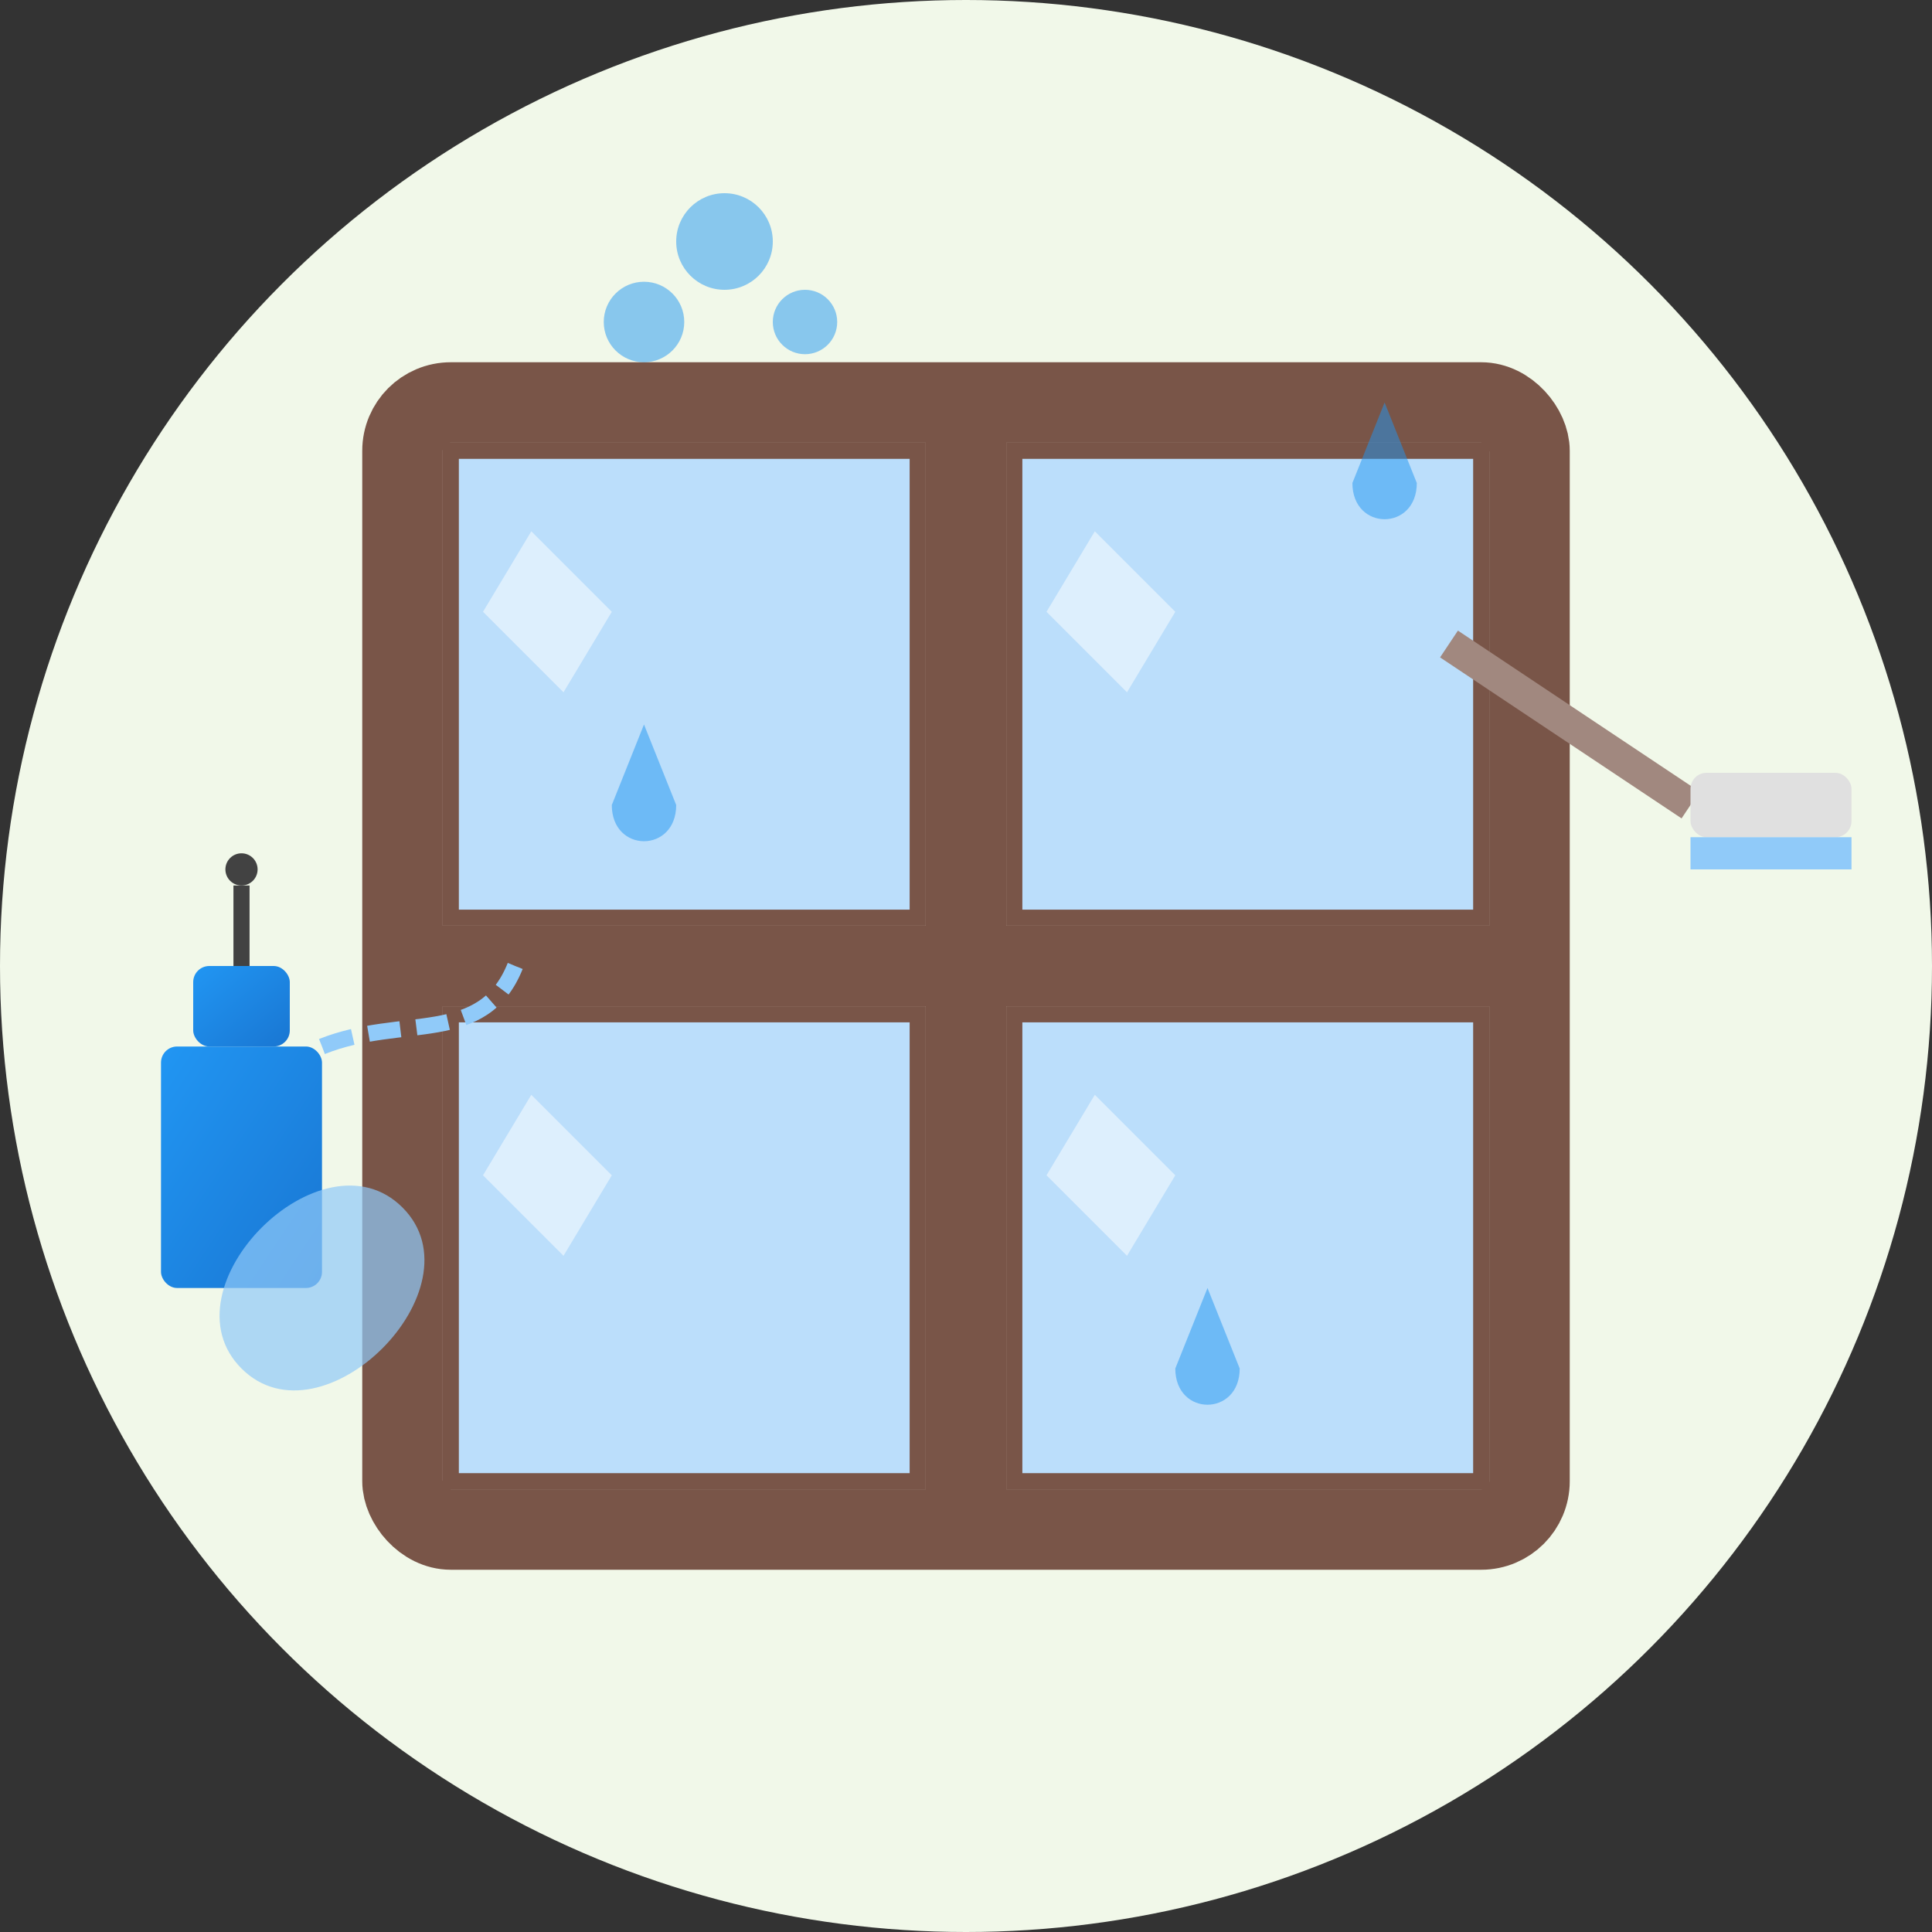
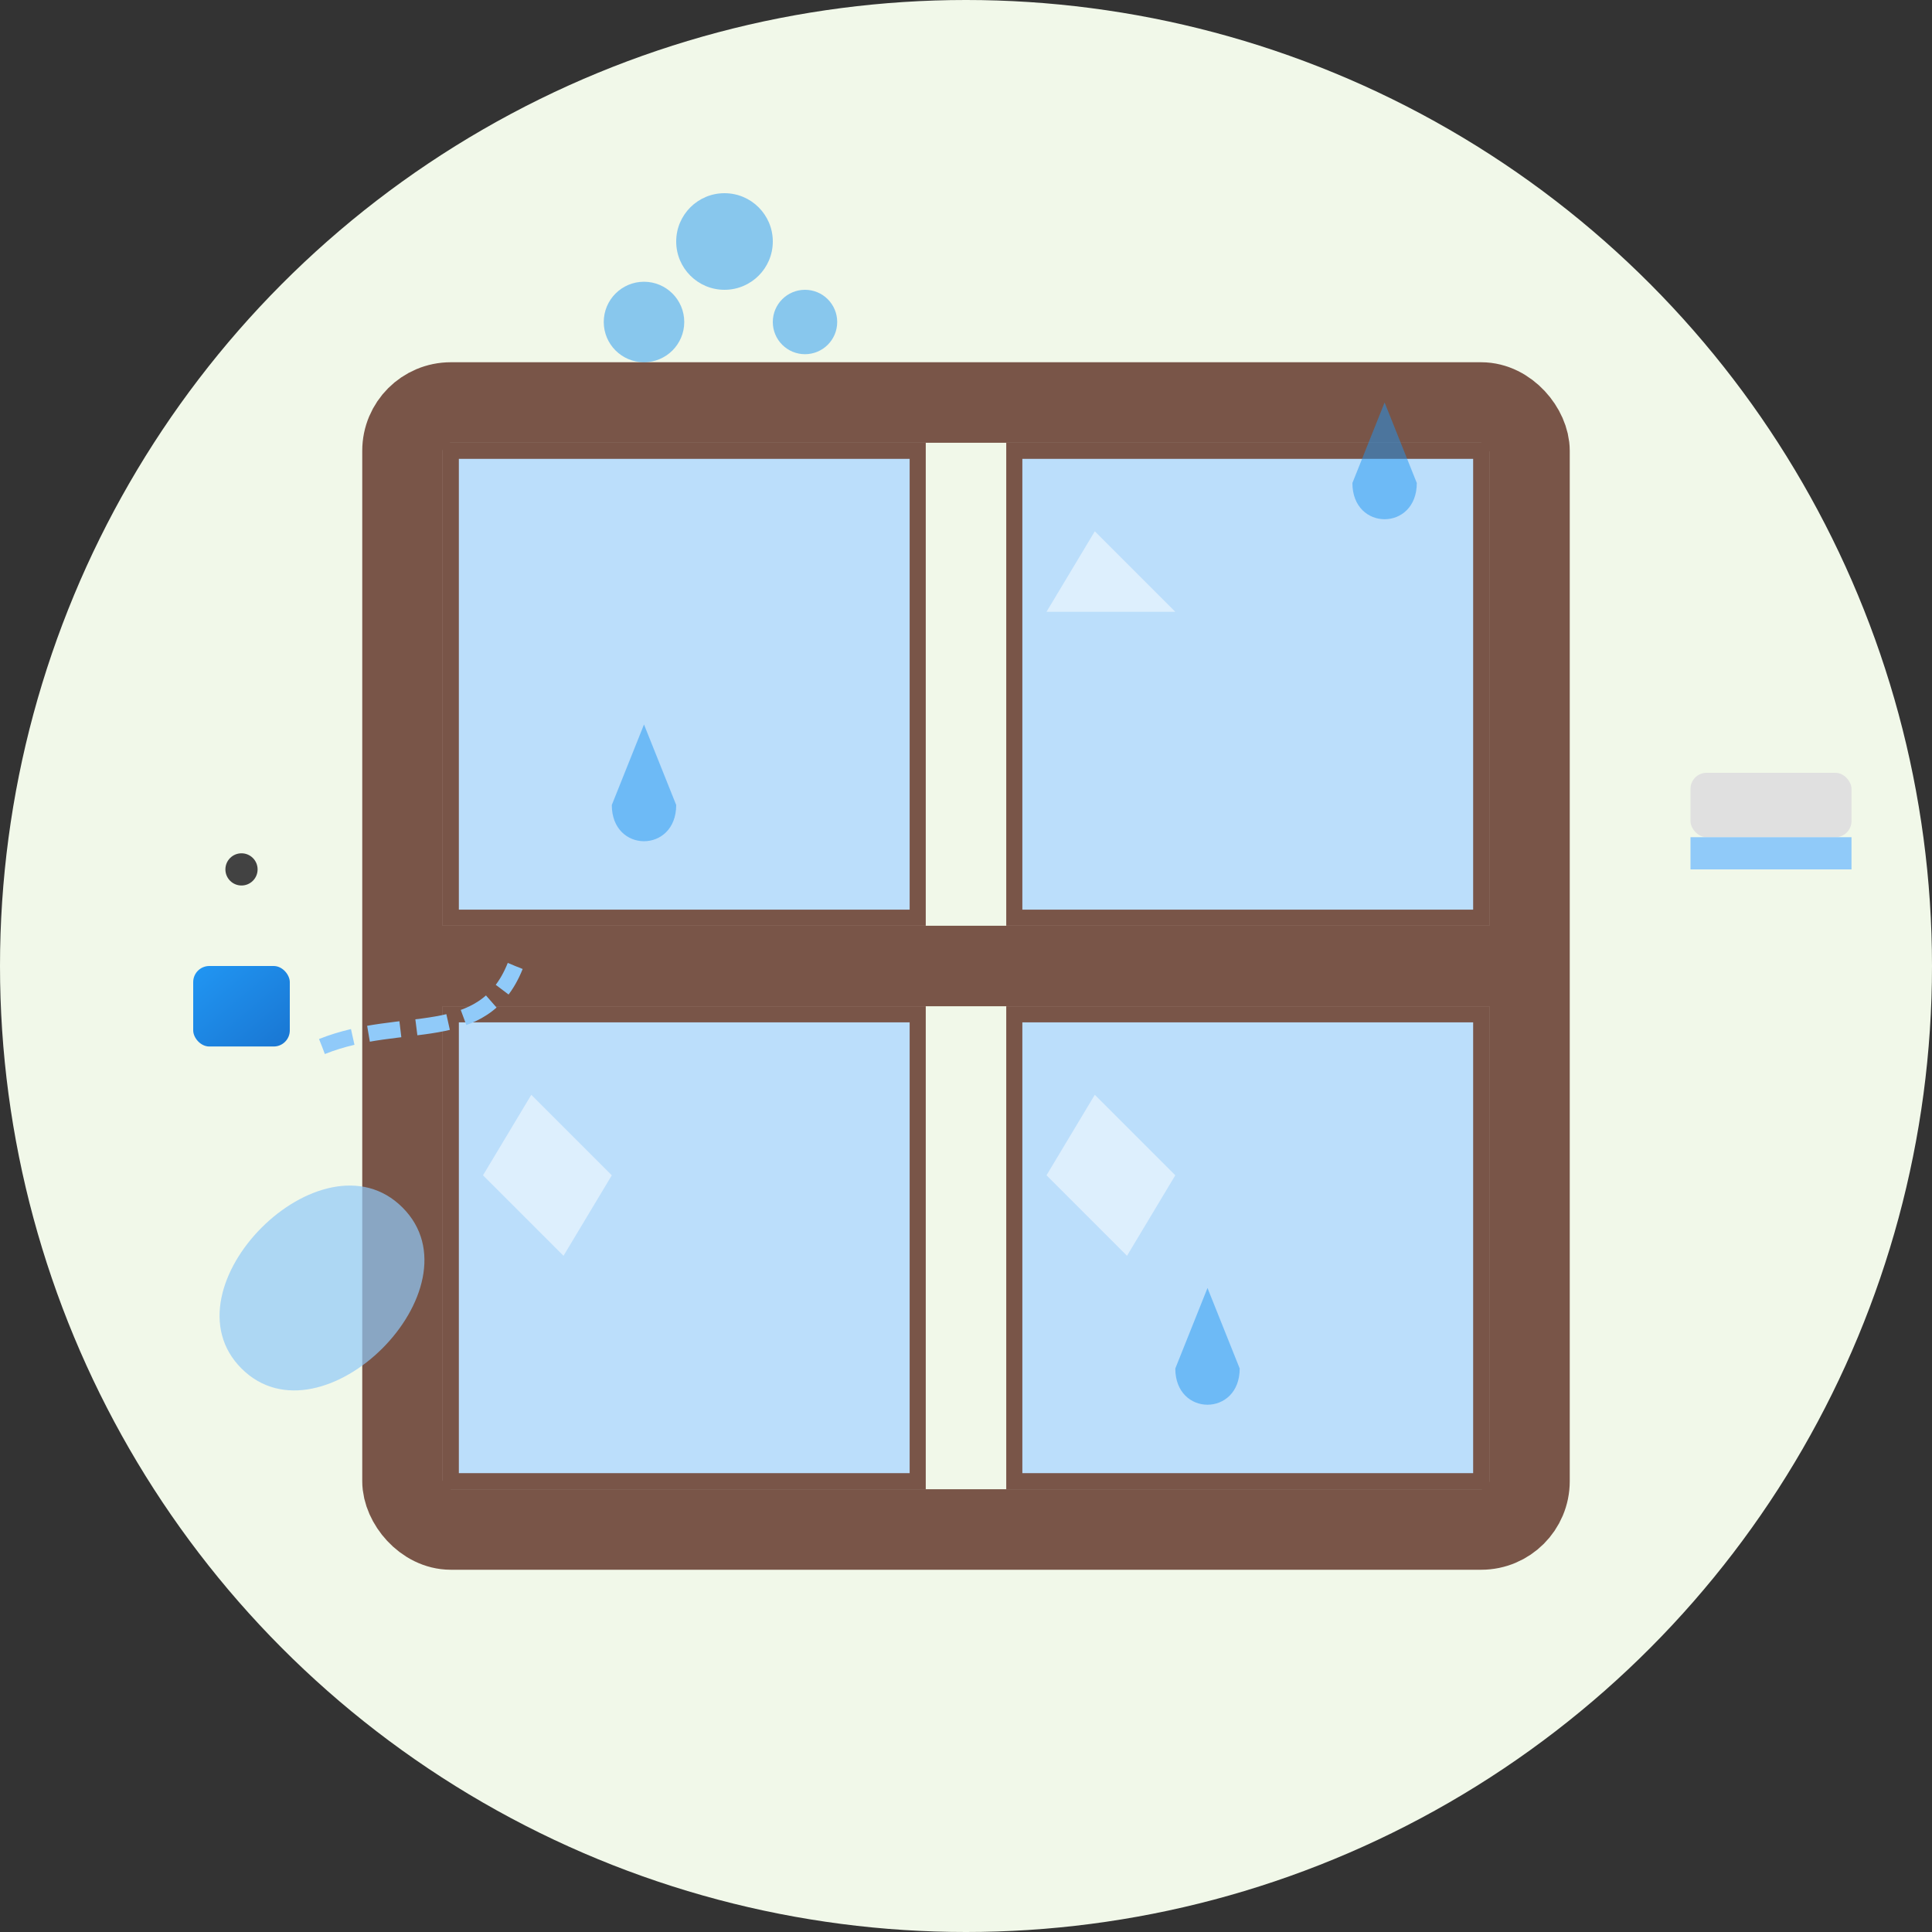
<svg xmlns="http://www.w3.org/2000/svg" width="120" height="120" viewBox="0 0 120 120">
  <rect x="0" y="0" width="120" height="120" fill="#333333" stroke="none" />
  <defs>
    <linearGradient id="green-gradient" x1="0%" y1="0%" x2="100%" y2="100%">
      <stop offset="0%" stop-color="#4CAF50" />
      <stop offset="100%" stop-color="#2E7D32" />
    </linearGradient>
    <linearGradient id="blue-gradient" x1="0%" y1="0%" x2="100%" y2="100%">
      <stop offset="0%" stop-color="#2196F3" />
      <stop offset="100%" stop-color="#1976D2" />
    </linearGradient>
  </defs>
  <circle cx="60" cy="60" r="60" fill="#f1f8e9" />
  <g>
    <rect x="25" y="25" width="70" height="70" rx="3" stroke="#795548" stroke-width="5" fill="none" />
    <line x1="25" y1="60" x2="95" y2="60" stroke="#795548" stroke-width="5" />
-     <line x1="60" y1="25" x2="60" y2="95" stroke="#795548" stroke-width="5" />
    <rect x="28" y="28" width="29" height="29" fill="#BBDEFB" stroke="#795548" stroke-width="1" />
    <rect x="63" y="28" width="29" height="29" fill="#BBDEFB" stroke="#795548" stroke-width="1" />
    <rect x="28" y="63" width="29" height="29" fill="#BBDEFB" stroke="#795548" stroke-width="1" />
    <rect x="63" y="63" width="29" height="29" fill="#BBDEFB" stroke="#795548" stroke-width="1" />
-     <path d="M33,33 L38,38 L35,43 L30,38 Z" fill="white" opacity="0.5" />
-     <path d="M68,33 L73,38 L70,43 L65,38 Z" fill="white" opacity="0.5" />
+     <path d="M68,33 L73,38 L65,38 Z" fill="white" opacity="0.5" />
    <path d="M33,68 L38,73 L35,78 L30,73 Z" fill="white" opacity="0.5" />
    <path d="M68,68 L73,73 L70,78 L65,73 Z" fill="white" opacity="0.5" />
  </g>
  <g>
-     <line x1="90" y1="40" x2="105" y2="50" stroke="#A1887F" stroke-width="2" />
    <rect x="105" y="48" width="10" height="4" rx="1" fill="#E0E0E0" />
    <rect x="105" y="52" width="10" height="2" fill="#90CAF9" />
-     <rect x="10" y="65" width="10" height="15" rx="1" fill="url(#blue-gradient)" />
    <rect x="12" y="60" width="6" height="5" rx="1" fill="url(#blue-gradient)" />
-     <path d="M15,60 L15,55" stroke="#424242" stroke-width="1" />
    <circle cx="15" cy="54" r="1" fill="#424242" />
    <path d="M20,65 C25,63 30,65 32,60" stroke="#90CAF9" stroke-width="1" stroke-dasharray="2,1" fill="none" />
    <path d="M15,85 C10,80 20,70 25,75 C30,80 20,90 15,85 Z" fill="#90CAF9" opacity="0.7" />
  </g>
  <g>
    <circle cx="45" cy="15" r="3" fill="#2196F3" opacity="0.5" />
    <circle cx="50" cy="20" r="2" fill="#2196F3" opacity="0.5" />
    <circle cx="40" cy="20" r="2.5" fill="#2196F3" opacity="0.5" />
    <path d="M42,50 C42,53 38,53 38,50 L40,45 Z" fill="#2196F3" opacity="0.5" />
    <path d="M77,85 C77,88 73,88 73,85 L75,80 Z" fill="#2196F3" opacity="0.5" />
    <path d="M88,30 C88,33 84,33 84,30 L86,25 Z" fill="#2196F3" opacity="0.5" />
  </g>
</svg>